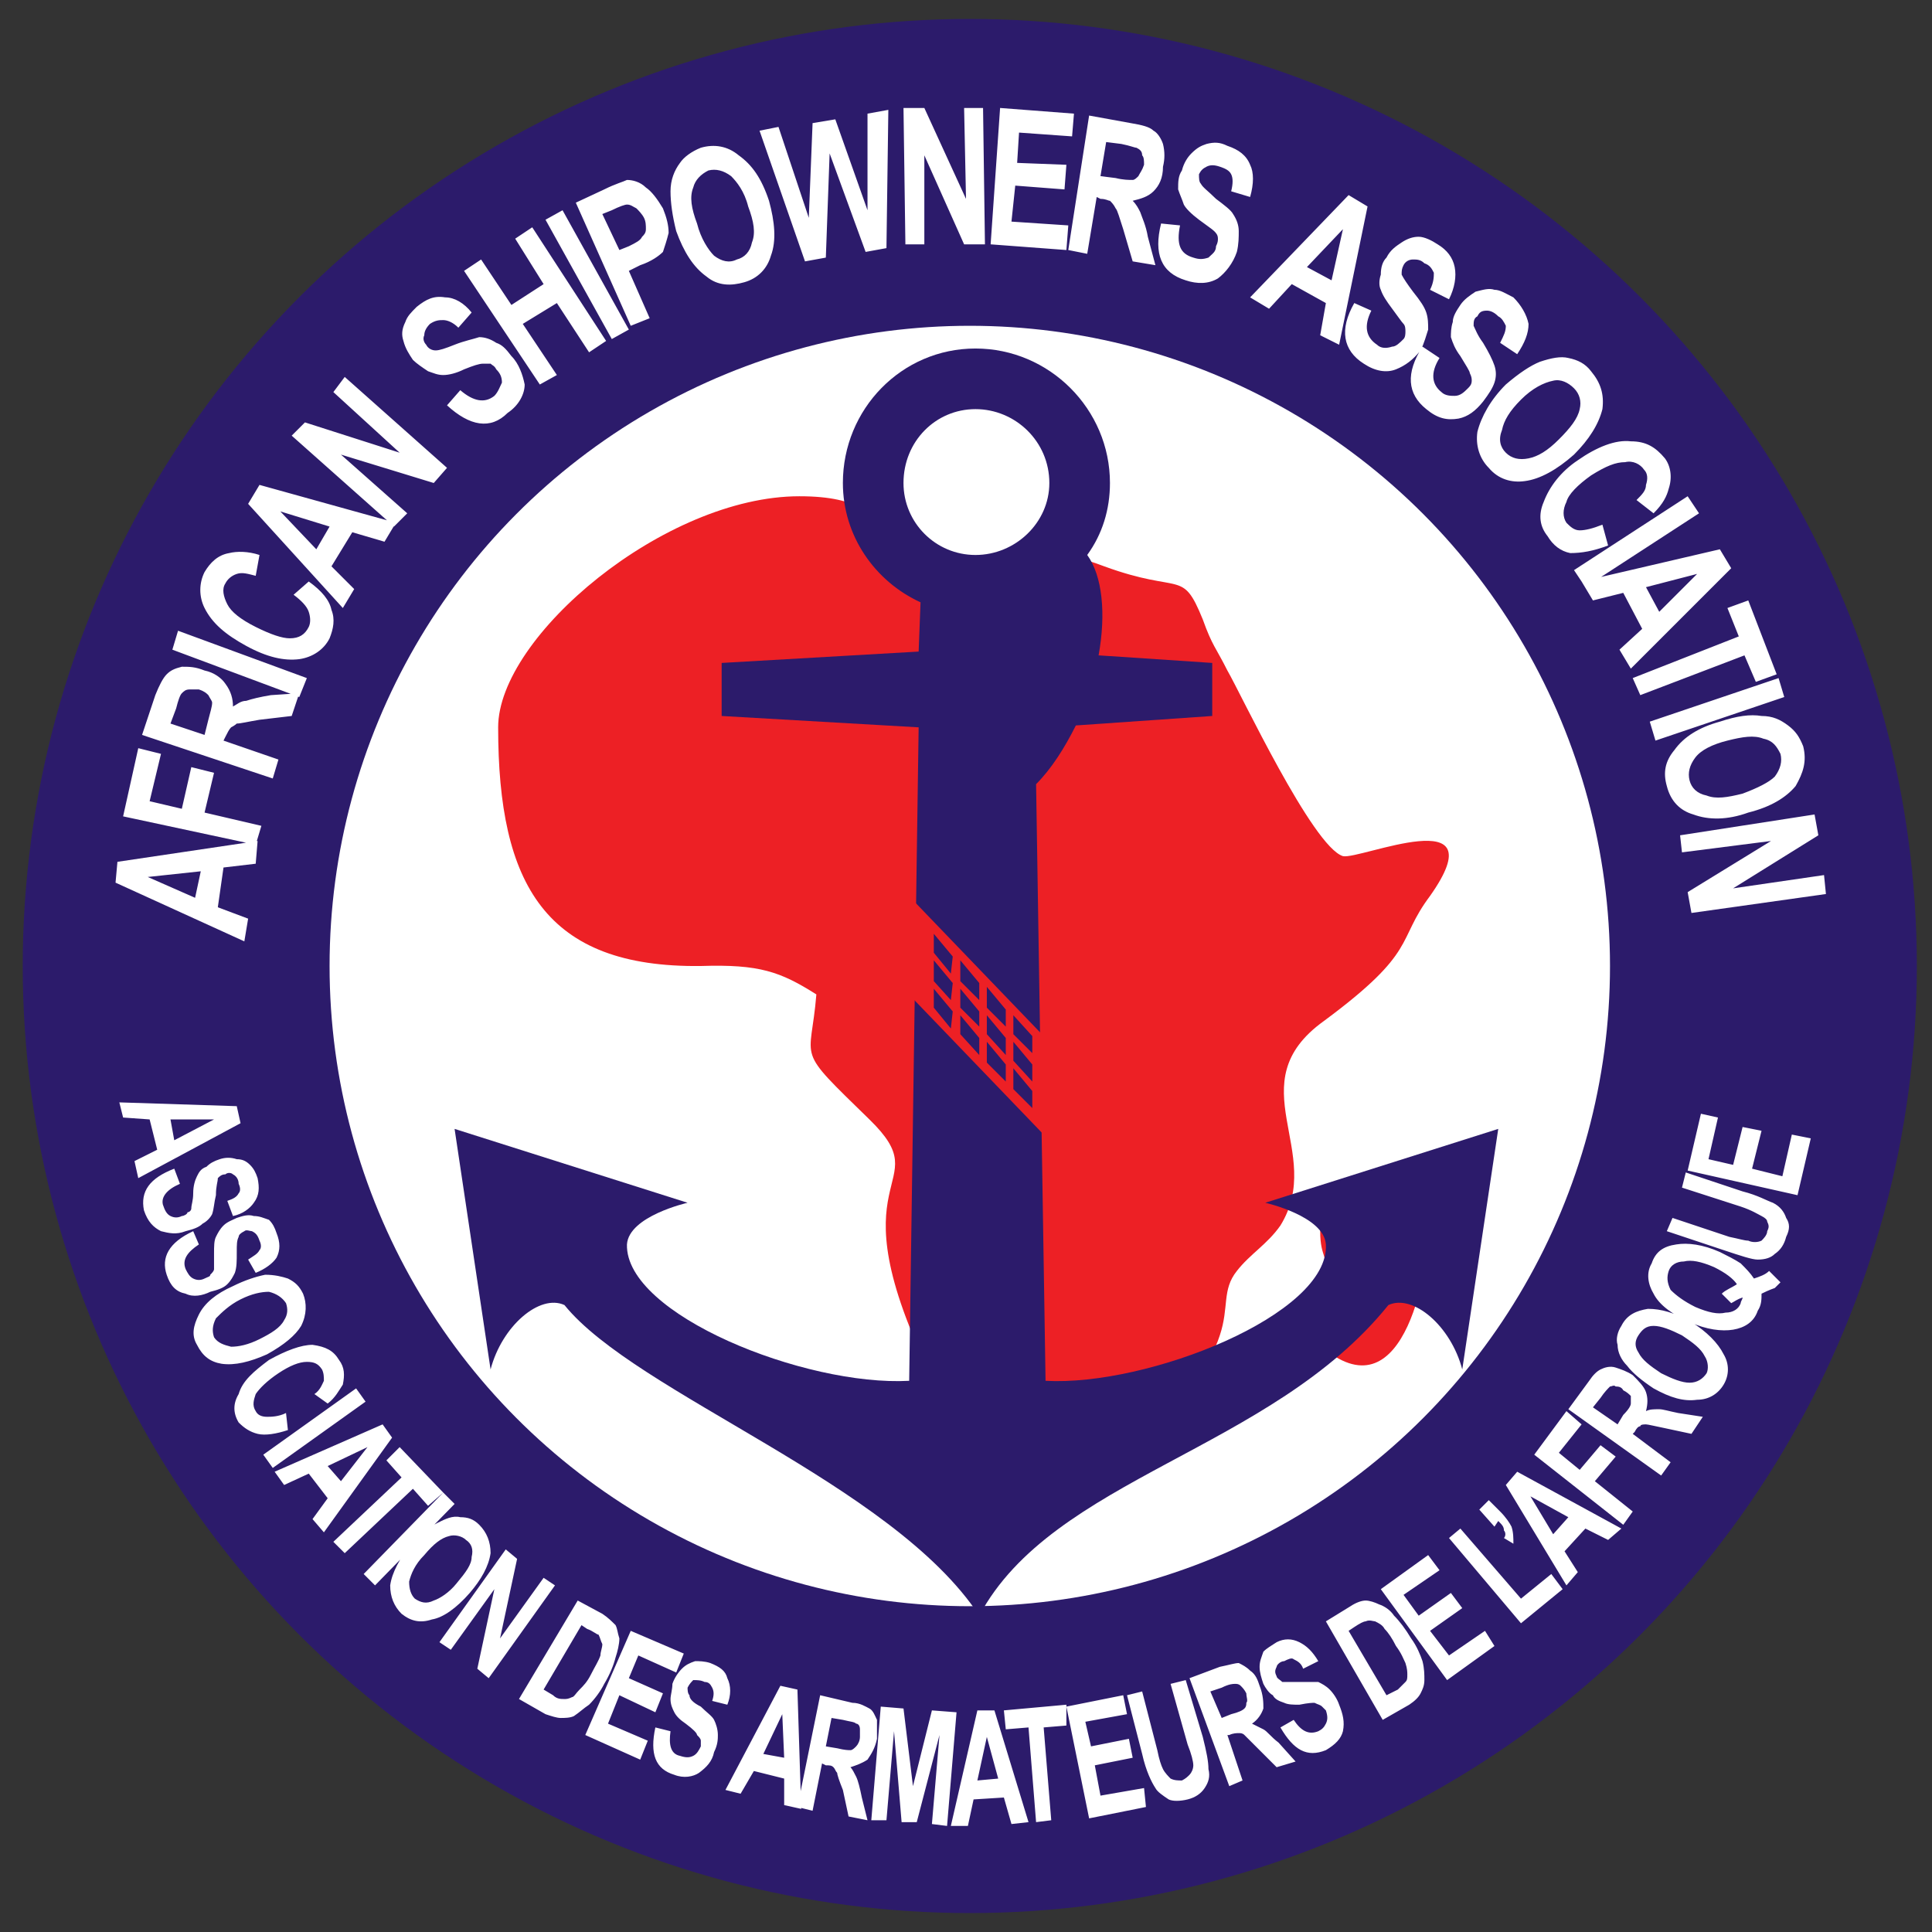
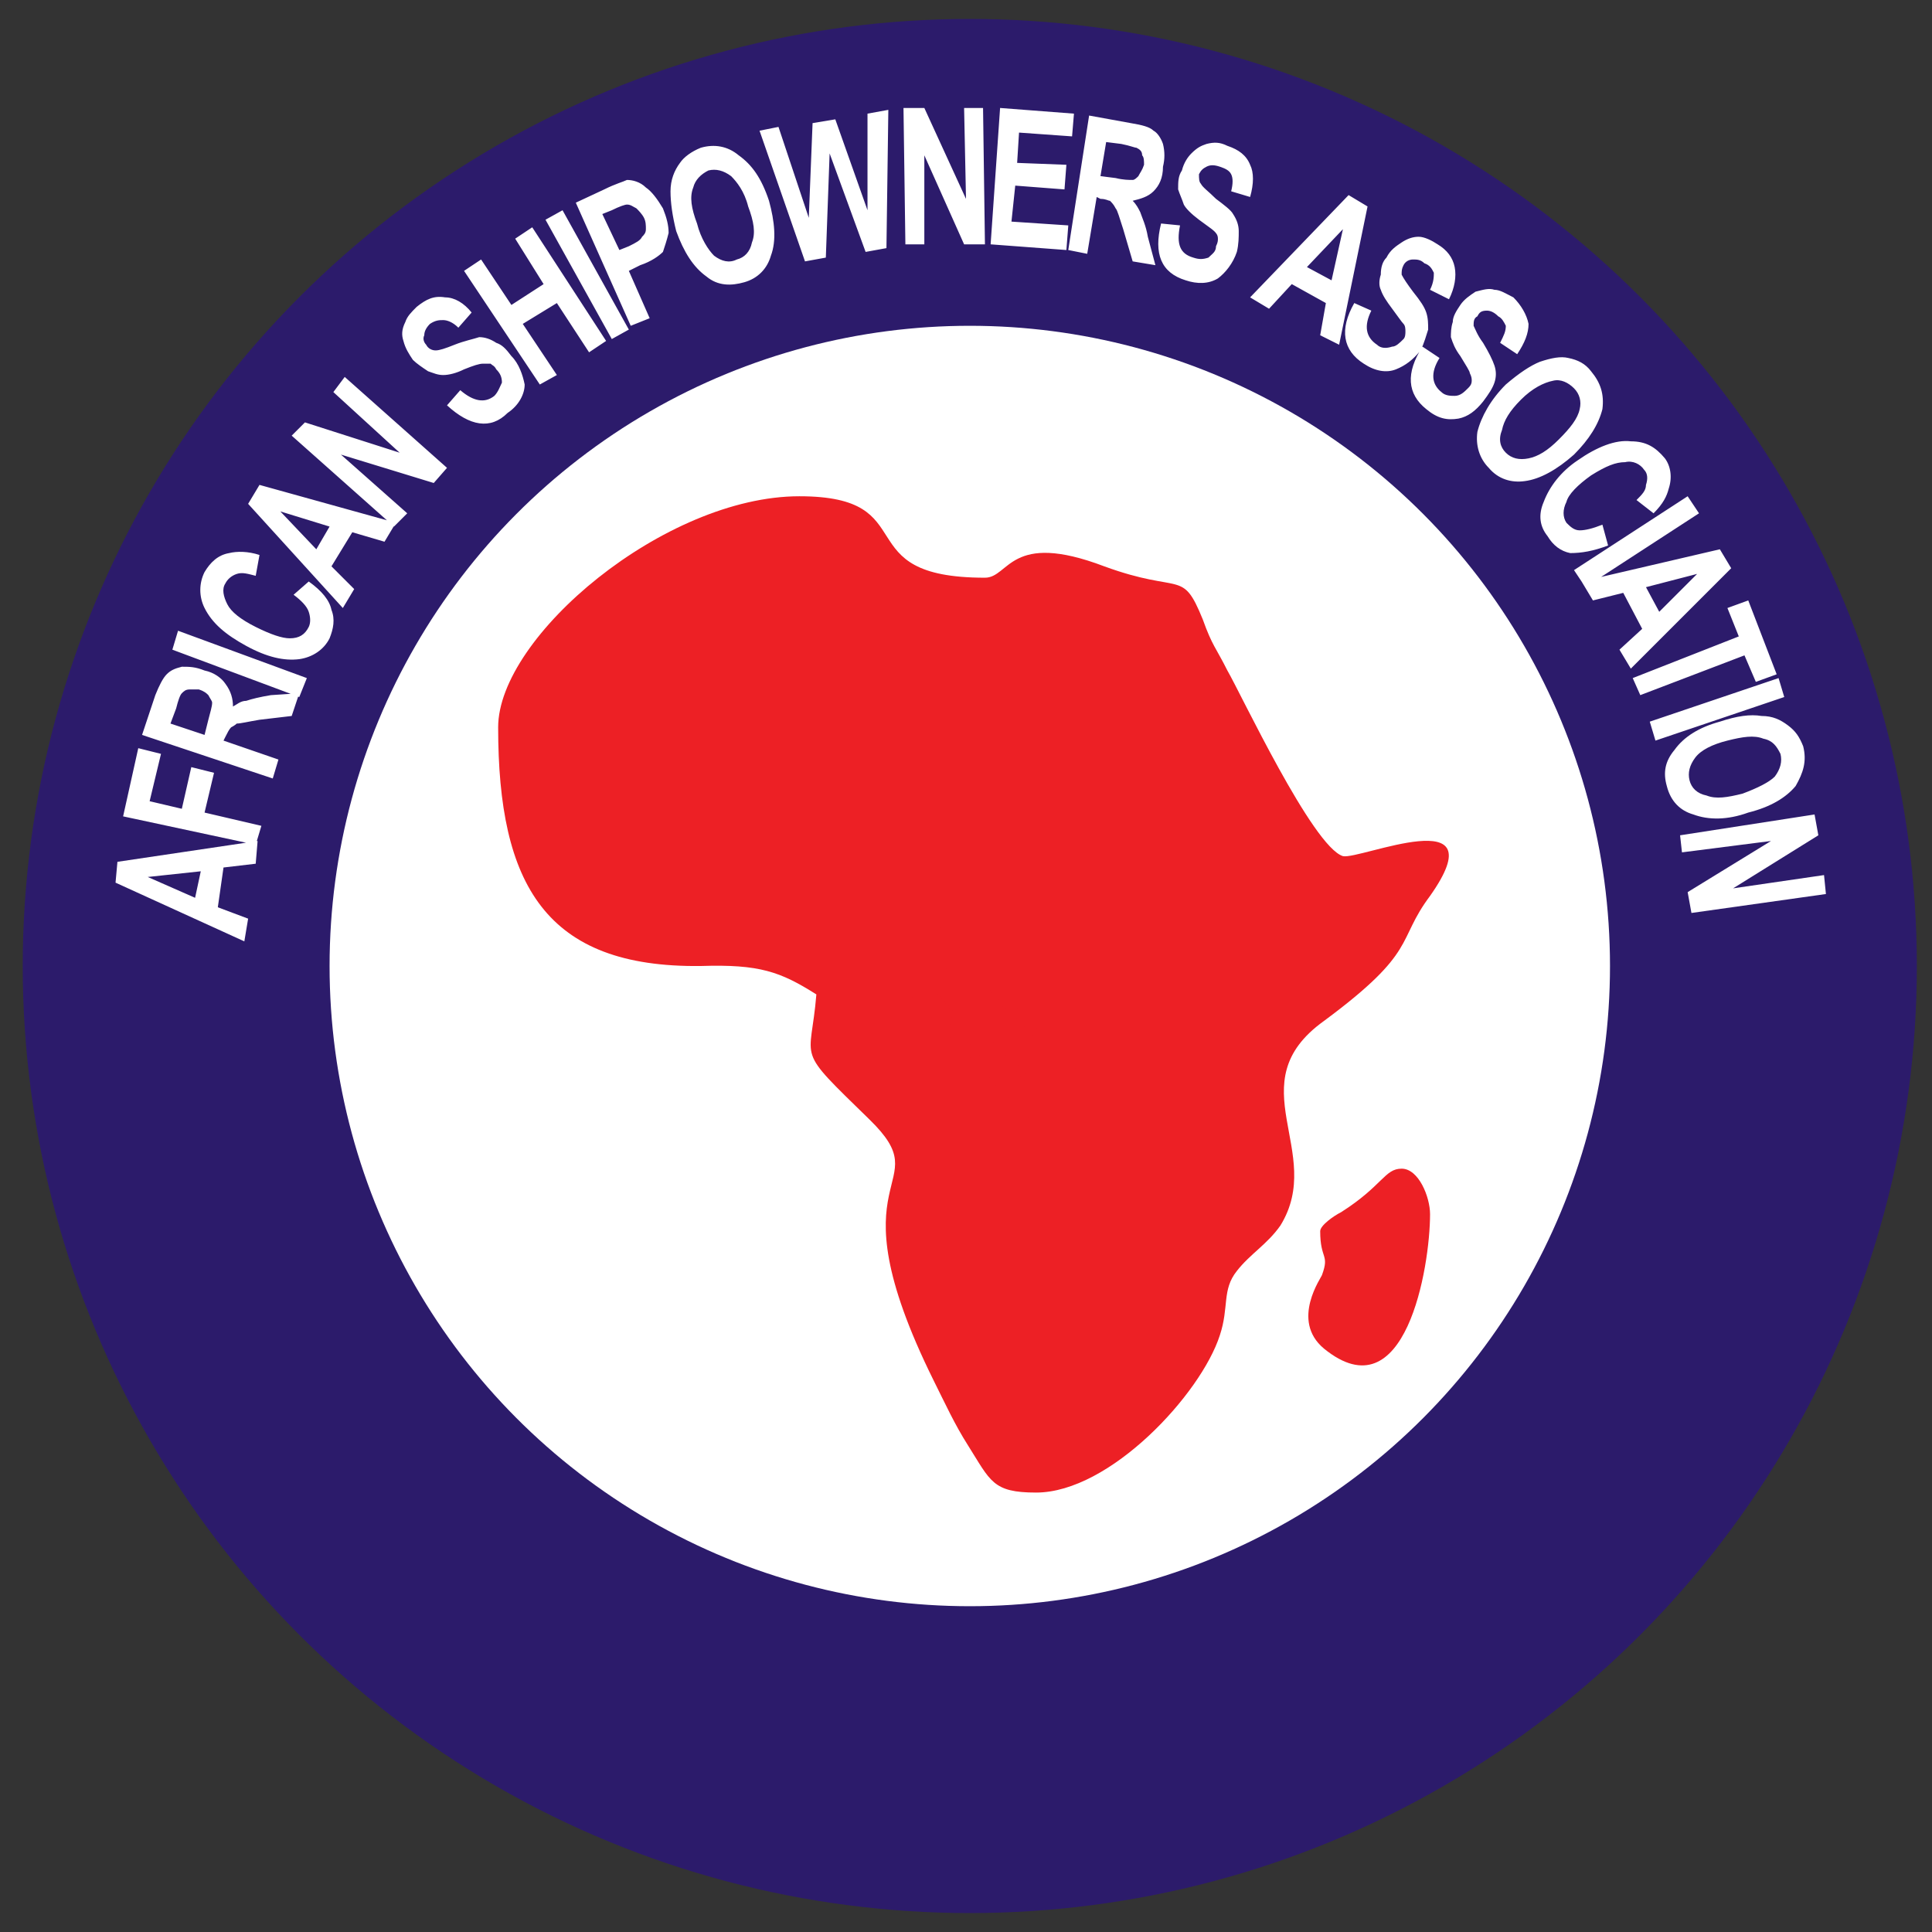
<svg xmlns="http://www.w3.org/2000/svg" xml:space="preserve" width="1020px" height="1020px" version="1.1" style="shape-rendering:geometricPrecision; text-rendering:geometricPrecision; image-rendering:optimizeQuality; fill-rule:evenodd; clip-rule:evenodd" viewBox="0 0 1020 1020">
  <rect x="0" y="0" width="1020" height="1020" fill="#333333" stroke="none" />
  <defs>
    <style type="text/css">
   
    .fil0 {fill:#2C1B6B}
    .fil4 {fill:#ED2025}
    .fil1 {fill:white}
    .fil2 {fill:white;fill-rule:nonzero}
    .fil3 {fill:white;fill-rule:nonzero}
   
  </style>
  </defs>
  <g id="Layer_x0020_1">
    <g id="_504891488">
      <circle class="fil0" cx="512" cy="510" r="500" />
      <circle class="fil1" cx="512" cy="510" r="338" />
-       <path class="fil2" d="M136 444l-1 12 -17 2 -3 21 16 6 -2 12 -68 -31 1 -11 74 -11zm-30 16l-28 3 25 11 3 -14zm29 -14l-70 -15 8 -36 12 3 -6 25 17 4 5 -22 12 3 -5 21 30 7 -3 10zm9 -35l-69 -23 7 -21c2,-5 4,-9 6,-11 2,-2 4,-3 8,-4 4,0 7,0 12,2 5,1 9,4 11,7 3,4 4,8 4,12 2,-1 4,-3 7,-3 3,-1 7,-2 13,-3l15 -1 -4 12 -17 2c-6,1 -10,2 -12,2 -1,1 -3,2 -3,2 -1,1 -2,3 -3,5l-1 2 29 10 -3 10zm-36 -23l2 -8c1,-4 2,-7 2,-9 0,-1 -1,-2 -2,-4 -1,-1 -2,-2 -5,-3 -2,0 -4,0 -5,0 -2,0 -3,1 -4,2 -1,1 -2,4 -3,8l-3 8 18 6zm50 -20l-67 -25 3 -10 68 25 -4 10zm-3 -54l8 -7c7,5 11,10 12,15 2,5 1,10 -1,15 -3,6 -9,10 -16,11 -8,1 -17,-1 -28,-7 -11,-6 -18,-12 -22,-20 -3,-6 -3,-13 0,-19 3,-5 7,-9 13,-10 4,-1 10,-1 16,1l-2 11c-4,-1 -7,-2 -10,-1 -3,1 -5,3 -6,5 -2,3 -1,7 1,11 2,4 7,8 15,12 8,4 14,6 18,6 5,0 8,-2 10,-6 1,-2 1,-5 0,-8 -1,-3 -4,-6 -8,-9zm54 -38l-6 10 -17 -5 -11 18 12 12 -6 10 -50 -55 6 -10 72 20zm-35 2l-26 -8 19 20 7 -12zm34 0l-54 -48 7 -7 50 16 -35 -32 6 -8 54 48 -7 8 -49 -15 35 31 -7 7zm28 -64l7 -8c7,6 13,7 18,3 2,-2 3,-5 4,-7 0,-3 -1,-5 -3,-7 -1,-2 -2,-2 -3,-3 -2,0 -3,0 -4,0 -2,0 -5,1 -10,3 -4,2 -8,3 -11,3 -3,0 -5,-1 -8,-2 -3,-2 -6,-4 -8,-6 -2,-3 -4,-6 -5,-10 -1,-3 -1,-6 1,-10 1,-3 3,-5 6,-8 5,-4 9,-6 15,-5 5,0 10,3 14,8l-7 8c-3,-3 -6,-4 -8,-4 -2,0 -4,0 -7,2 -2,2 -3,4 -3,6 -1,2 0,4 1,5 1,2 3,3 5,3 2,0 5,-1 10,-3 5,-2 10,-3 13,-4 3,0 6,1 9,3 3,1 5,3 8,7 4,4 6,10 7,15 0,5 -3,11 -9,15 -9,9 -20,7 -32,-4zm49 -11l-40 -60 9 -6 16 24 17 -11 -15 -24 9 -6 39 60 -9 6 -17 -26 -18 11 18 27 -9 5zm38 -24l-35 -63 9 -5 35 63 -9 5zm10 -7l-29 -65 15 -7c6,-3 10,-4 12,-5 3,0 7,1 10,4 3,2 6,6 9,11 2,5 3,9 3,13 -1,4 -2,7 -3,10 -2,2 -6,5 -12,7l-6 3 11 25 -10 4zm-15 -59l9 19 5 -2c4,-2 6,-3 7,-5 1,-1 2,-2 2,-4 0,-2 0,-4 -1,-6 -1,-2 -3,-4 -4,-5 -2,-1 -3,-2 -5,-2 -1,0 -4,1 -8,3l-5 2zm39 9c-2,-8 -3,-15 -3,-21 0,-6 2,-11 5,-15 2,-3 6,-6 11,-8 7,-2 14,-1 20,4 7,5 12,12 16,24 3,11 4,21 1,29 -2,7 -7,12 -14,14 -7,2 -14,2 -20,-3 -7,-5 -12,-13 -16,-24zm11 -4c2,8 6,14 9,17 4,3 8,4 12,2 4,-1 7,-4 8,-9 2,-5 1,-11 -2,-19 -2,-8 -6,-13 -9,-16 -4,-3 -8,-4 -12,-3 -4,2 -7,5 -8,9 -2,5 -1,11 2,19zm57 20l-24 -69 10 -2 16 48 2 -50 12 -2 17 48 0 -51 11 -2 -1 73 -11 2 -19 -52 -2 55 -11 2zm53 -9l-1 -72 11 0 22 48 -1 -48 10 0 1 72 -11 0 -21 -47 0 47 -10 0zm45 0l5 -72 39 3 -1 12 -28 -2 -1 16 26 1 -1 13 -26 -2 -2 19 30 2 -1 13 -40 -3zm41 3l11 -71 22 4c6,1 10,2 12,4 2,1 4,4 5,7 1,4 1,8 0,12 0,6 -2,10 -5,13 -3,3 -7,4 -11,5 2,2 3,4 4,6 1,3 3,7 4,13l4 15 -12 -2 -5 -17c-2,-6 -3,-10 -4,-11 -1,-2 -2,-3 -3,-4 -1,0 -2,-1 -5,-1l-2 -1 -5 30 -10 -2zm17 -39l8 1c4,1 7,1 9,1 1,0 2,-1 3,-2 1,-2 2,-3 3,-6 0,-2 0,-4 -1,-5 0,-2 -1,-3 -3,-4 -1,0 -3,-1 -8,-2l-8 -1 -3 18zm32 25l10 1c-2,10 0,15 7,17 3,1 5,1 8,0 2,-2 4,-3 4,-6 1,-2 1,-3 1,-4 0,-2 -1,-3 -2,-4 -1,-1 -4,-3 -8,-6 -4,-3 -7,-6 -8,-8 -1,-3 -2,-5 -3,-8 0,-4 0,-7 2,-10 1,-4 3,-7 5,-9 3,-3 5,-4 8,-5 4,-1 7,-1 11,1 6,2 10,5 12,10 2,4 2,10 0,17l-10 -3c1,-4 1,-7 0,-9 -1,-2 -3,-3 -6,-4 -3,-1 -5,-1 -7,0 -2,1 -3,2 -4,4 0,2 0,4 1,5 1,2 4,4 8,8 4,3 8,6 9,8 2,3 3,6 3,9 0,3 0,7 -1,11 -2,6 -6,11 -10,14 -5,3 -11,3 -17,1 -13,-4 -17,-14 -13,-30zm94 64l-10 -5 3 -17 -18 -10 -12 13 -10 -6 52 -54 10 6 -15 73zm-4 -34l6 -27 -19 20 13 7zm12 12l9 4c-4,8 -3,14 3,18 2,2 5,2 8,1 2,0 4,-2 6,-4 1,-1 1,-3 1,-4 0,-1 0,-3 -1,-4 -1,-1 -3,-4 -6,-8 -3,-4 -5,-7 -6,-10 -1,-2 -1,-5 0,-8 0,-4 1,-7 3,-9 2,-4 5,-6 8,-8 3,-2 6,-3 9,-3 3,0 7,2 10,4 5,3 8,7 9,12 1,5 0,11 -3,17l-10 -5c2,-4 2,-7 2,-9 -1,-2 -2,-4 -5,-5 -2,-2 -4,-2 -6,-2 -2,0 -4,1 -5,3 -1,2 -1,3 -1,5 1,2 3,5 6,9 4,5 6,8 7,11 1,3 1,6 1,9 -1,3 -2,7 -4,11 -4,5 -8,8 -13,10 -5,2 -11,1 -17,-3 -11,-7 -13,-18 -5,-32zm36 23l9 6c-5,8 -4,14 1,18 2,2 5,2 7,2 3,0 5,-2 7,-4 1,-1 2,-2 2,-4 0,-1 0,-2 -1,-4 0,-1 -2,-4 -5,-9 -3,-4 -4,-7 -5,-10 0,-2 0,-5 1,-8 0,-3 2,-6 4,-9 2,-3 5,-5 8,-7 4,-1 7,-2 10,-1 3,0 6,2 10,4 4,4 7,9 8,14 0,5 -2,10 -6,16l-9 -6c2,-4 3,-6 3,-9 -1,-2 -2,-4 -4,-5 -2,-2 -4,-3 -6,-3 -3,0 -4,1 -5,3 -2,1 -2,3 -2,5 1,2 2,5 5,9 3,5 5,9 6,12 1,3 1,6 0,9 -1,3 -3,6 -6,10 -4,5 -8,8 -13,9 -6,1 -11,0 -17,-5 -10,-8 -11,-19 -2,-33zm44 20c7,-6 13,-10 18,-12 6,-2 11,-3 15,-2 5,1 9,3 12,7 5,6 7,12 6,20 -2,8 -7,16 -15,24 -9,8 -18,13 -26,14 -7,1 -14,-1 -19,-7 -5,-5 -7,-12 -6,-19 2,-8 7,-17 15,-25zm8 8c-6,6 -9,11 -10,16 -2,5 -1,9 2,12 3,3 7,4 12,3 5,-1 10,-4 16,-10 6,-6 10,-11 11,-16 1,-4 0,-8 -3,-11 -3,-3 -7,-5 -11,-4 -5,1 -11,4 -17,10zm43 66l3 11c-8,3 -14,4 -20,4 -5,-1 -9,-4 -12,-9 -4,-5 -5,-11 -2,-18 3,-8 9,-16 18,-22 10,-7 20,-11 28,-10 8,0 13,3 18,9 3,4 4,10 2,16 -1,4 -3,8 -8,13l-9 -7c3,-3 5,-5 5,-8 1,-3 1,-6 -1,-8 -2,-3 -6,-5 -10,-4 -5,0 -10,2 -18,7 -7,5 -12,10 -13,14 -2,4 -2,8 0,11 2,2 4,4 7,4 3,0 7,-1 12,-3zm-15 24l60 -39 6 9 -60 39 -6 -9zm30 52l-6 -10 12 -11 -10 -19 -16 4 -6 -10 73 -17 6 10 -53 53zm15 -30l20 -20 -27 7 7 13zm-14 35l56 -22 -6 -15 11 -4 15 39 -11 4 -6 -14 -55 21 -4 -9zm9 23l68 -23 3 10 -68 23 -3 -10zm37 0c9,-3 16,-4 22,-3 6,0 10,2 14,5 4,3 6,6 8,11 2,8 0,14 -4,21 -5,6 -13,11 -25,14 -11,4 -21,4 -29,1 -7,-2 -12,-7 -14,-15 -2,-7 -1,-13 4,-19 5,-7 13,-12 24,-15zm4 10c-8,2 -14,5 -17,9 -3,4 -4,8 -3,12 1,4 4,7 9,8 5,2 11,1 19,-1 8,-3 14,-6 17,-9 3,-4 4,-8 3,-12 -2,-4 -4,-7 -9,-8 -5,-2 -11,-1 -19,1zm-25 50l71 -11 2 11 -45 28 48 -7 1 10 -71 10 -2 -11 44 -27 -47 6 -1 -9z" />
-       <path class="fil3" d="M73 622l-2 -9 12 -6 -4 -16 -14 -1 -2 -8 62 2 2 9 -54 29zm19 -20l21 -11 -23 0 2 11zm0 15l3 8c-7,3 -10,7 -9,11 1,3 2,5 4,6 2,1 4,1 6,0 1,0 3,-1 3,-2 1,0 2,-1 2,-2 0,-2 1,-4 1,-8 0,-4 1,-7 2,-9 1,-2 2,-4 5,-5 2,-2 4,-3 7,-4 3,-1 6,-1 9,0 3,0 5,1 7,3 2,2 3,4 4,7 1,5 1,9 -2,13 -2,3 -6,6 -11,7l-3 -8c3,-1 5,-2 6,-4 1,-1 1,-3 0,-5 0,-2 -1,-4 -3,-5 -1,-1 -3,-1 -4,0 -2,0 -3,1 -4,2 0,2 -1,4 -1,9 -1,4 -1,7 -2,10 -1,2 -3,4 -5,5 -2,2 -5,3 -9,4 -5,2 -9,1 -13,0 -4,-2 -7,-5 -9,-11 -2,-10 3,-17 16,-22zm10 33l3 7c-6,4 -9,8 -7,13 1,2 2,4 4,5 2,1 4,1 6,0 2,-1 3,-1 3,-2 1,-1 2,-2 2,-3 0,-1 0,-4 0,-8 0,-4 0,-7 1,-9 1,-2 2,-4 4,-6 2,-2 5,-3 7,-4 3,-1 6,-2 9,-1 3,0 5,1 8,2 2,2 3,4 4,7 2,5 2,9 0,13 -2,3 -6,6 -11,8l-4 -7c3,-2 5,-3 6,-5 1,-1 1,-3 0,-5 -1,-3 -2,-4 -4,-5 -1,0 -3,-1 -4,0 -2,1 -3,2 -3,3 -1,2 -1,4 -1,8 0,5 0,8 -1,11 -1,2 -2,4 -4,6 -2,2 -5,3 -9,4 -4,2 -9,3 -13,1 -5,-1 -8,-4 -10,-10 -3,-9 1,-17 14,-23zm21 29c6,-3 12,-5 17,-6 5,0 9,1 12,2 4,2 6,4 8,8 2,5 2,11 -1,17 -3,5 -9,10 -18,15 -9,4 -17,6 -24,5 -6,-1 -10,-4 -13,-10 -3,-5 -2,-10 1,-16 3,-6 9,-11 18,-15zm4 7c-6,3 -10,7 -13,10 -2,4 -2,7 -1,10 2,3 5,4 9,5 4,0 9,-1 15,-4 6,-3 11,-6 13,-10 2,-3 2,-6 1,-9 -2,-3 -5,-5 -9,-6 -4,0 -9,1 -15,4zm24 60l1 9c-6,2 -12,3 -16,2 -4,-1 -7,-3 -10,-6 -3,-5 -3,-10 0,-15 2,-7 8,-12 16,-18 9,-5 17,-8 23,-8 7,1 11,3 14,8 3,4 3,8 2,13 -2,3 -4,7 -8,10l-7 -5c3,-2 4,-5 5,-7 0,-2 0,-4 -1,-6 -2,-3 -4,-4 -8,-4 -4,0 -9,2 -15,6 -6,4 -10,8 -12,11 -1,3 -2,6 0,9 1,2 3,3 6,3 2,0 6,0 10,-2zm-12 22l49 -35 5 7 -49 35 -5 -7zm32 41l-6 -7 8 -11 -10 -13 -13 6 -5 -7 57 -25 5 7 -36 50zm9 -27l14 -18 -21 10 7 8zm-4 32l36 -34 -8 -9 7 -7 23 24 -8 7 -8 -9 -36 34 -6 -6zm16 17l42 -43 6 6 -42 43 -6 -6zm25 -16c5,-5 10,-9 14,-11 4,-2 8,-4 12,-3 4,0 7,1 10,4 4,4 6,9 6,15 -1,7 -5,14 -11,21 -7,8 -14,13 -20,14 -6,2 -11,1 -16,-3 -4,-4 -6,-9 -6,-15 1,-7 5,-14 11,-22zm7 6c-5,5 -7,10 -8,14 0,4 1,7 3,9 3,2 6,3 10,1 3,-1 8,-4 12,-9 5,-6 8,-10 8,-14 1,-4 0,-7 -3,-9 -2,-2 -6,-3 -9,-2 -4,1 -8,4 -13,10zm8 46l35 -49 6 5 -9 42 23 -32 6 4 -35 49 -6 -5 9 -42 -23 32 -6 -4zm73 -22l13 7c3,2 5,4 7,6 1,2 1,4 2,7 0,3 -1,7 -2,10 -1,4 -3,9 -6,14 -2,4 -5,8 -8,11 -3,2 -5,4 -8,6 -2,1 -5,1 -7,1 -2,0 -5,-1 -8,-2l-14 -8 31 -52zm2 13l-20 34 5 3c2,2 4,2 6,2 1,0 2,0 4,-1 1,0 2,-2 4,-4 2,-2 4,-4 6,-8 2,-4 4,-7 5,-10 0,-2 1,-4 1,-6 -1,-2 -1,-3 -2,-5 -1,0 -3,-2 -6,-3l-3 -2zm2 58l24 -55 28 12 -4 10 -20 -9 -5 12 18 8 -4 10 -19 -9 -6 15 21 9 -4 10 -29 -13zm37 -4l8 2c-1,7 0,12 5,13 3,1 5,1 7,0 2,-1 3,-3 4,-5 0,-1 0,-2 0,-3 0,-1 -1,-2 -2,-3 0,-1 -2,-3 -6,-6 -3,-2 -5,-4 -6,-6 -1,-2 -2,-4 -2,-7 0,-2 1,-5 1,-8 1,-3 3,-6 5,-8 2,-2 4,-3 7,-4 2,0 5,0 8,1 5,2 8,4 9,8 2,4 2,9 0,14l-8 -2c1,-3 1,-5 0,-7 -1,-2 -2,-3 -4,-3 -2,-1 -4,-1 -6,-1 -1,1 -2,2 -3,4 0,1 0,3 1,4 0,2 2,4 6,6 3,3 6,5 7,7 1,2 2,5 2,8 0,2 0,5 -2,9 -1,5 -4,8 -8,11 -3,2 -8,3 -13,1 -10,-3 -13,-11 -10,-25zm77 43l-9 -2 0 -14 -16 -4 -7 12 -8 -2 29 -55 9 2 2 63zm-9 -27l-1 -23 -10 21 11 2zm7 26l12 -59 17 4c4,0 7,2 9,3 2,1 3,4 4,6 0,3 0,7 0,10 -1,5 -3,8 -5,11 -3,2 -6,3 -9,4 1,1 2,3 3,5 1,2 2,6 3,11l3 12 -10 -2 -3 -14c-2,-5 -3,-8 -3,-9 -1,-1 -1,-2 -2,-3 -1,-1 -2,-1 -4,-1l-2 -1 -5 25 -8 -2zm15 -32l6 1c4,1 6,1 7,1 1,0 2,-1 3,-2 1,-1 2,-3 2,-5 0,-2 0,-3 0,-4 0,-2 -1,-3 -2,-3 -1,-1 -3,-1 -7,-2l-6 -1 -3 15zm24 39l5 -60 12 1 5 41 10 -40 13 1 -5 60 -8 -1 4 -47 -12 46 -8 0 -4 -48 -4 47 -8 0zm83 1l-9 1 -4 -14 -16 1 -3 14 -9 0 14 -61 9 0 18 59zm-16 -23l-6 -22 -5 23 11 -1zm20 23l-4 -50 -12 1 -1 -10 33 -3 0 11 -12 1 4 49 -8 1zm28 -2l-12 -59 30 -6 2 10 -22 4 3 13 20 -4 2 10 -20 4 3 16 23 -4 1 10 -30 6zm20 -65l8 -2 8 31c1,5 2,8 3,10 1,2 3,4 4,5 2,1 4,1 6,1 2,-1 3,-2 4,-3 1,-1 2,-3 2,-5 0,-2 -1,-6 -3,-11l-9 -32 8 -2 9 30c2,8 3,13 3,17 1,4 0,7 -2,10 -2,3 -5,5 -9,6 -4,1 -8,1 -10,0 -3,-2 -6,-4 -7,-6 -2,-3 -5,-9 -7,-18l-8 -31zm54 48l-21 -57 16 -6c5,-1 8,-2 10,-2 2,1 4,2 6,4 3,2 4,5 5,8 2,5 2,9 2,12 -1,3 -3,6 -6,8 2,1 4,2 6,3 2,1 4,4 8,7l9 10 -10 3 -10 -10c-4,-4 -6,-6 -7,-7 -1,-1 -2,-1 -3,-1 -1,0 -3,0 -5,1l-1 0 8 24 -7 3zm-4 -36l5 -2c4,-1 6,-2 7,-3 1,-1 1,-2 1,-3 1,-1 0,-3 0,-5 -1,-2 -2,-3 -3,-4 -1,-1 -2,-1 -3,-1 -1,0 -3,0 -7,2l-6 2 6 14zm31 5l7 -4c4,6 8,8 13,6 2,-1 3,-2 4,-4 1,-2 1,-4 0,-7 -1,-1 -2,-2 -2,-2 -1,-1 -2,-1 -4,-2 -1,0 -3,0 -8,1 -3,0 -6,0 -8,-1 -3,-1 -5,-2 -6,-4 -2,-1 -4,-4 -5,-6 -1,-3 -2,-6 -2,-9 0,-3 1,-5 2,-8 2,-2 4,-3 7,-5 4,-2 8,-2 12,0 4,2 7,5 10,10l-8 4c-1,-3 -3,-4 -5,-5 -1,-1 -3,0 -5,1 -2,0 -4,2 -4,3 -1,2 -1,3 0,5 0,1 2,2 3,3 1,0 4,0 8,0 5,0 8,0 11,0 2,1 4,2 6,4 2,2 4,5 5,8 2,5 3,9 2,14 -1,4 -4,7 -9,10 -10,4 -17,0 -24,-12zm24 -56l13 -8c3,-2 6,-3 8,-3 2,0 5,1 7,2 3,1 6,3 8,6 3,3 6,7 9,12 3,4 5,9 6,12 1,4 1,7 1,10 0,3 -1,5 -2,7 -1,2 -3,4 -6,6l-14 8 -30 -52zm12 5l20 34 6 -3c2,-2 3,-3 4,-4 1,-1 1,-2 1,-4 0,-1 0,-3 -1,-6 -1,-2 -2,-5 -5,-9 -2,-4 -4,-7 -6,-9 -1,-2 -3,-3 -5,-4 -1,0 -3,-1 -5,0 -1,0 -3,1 -6,3l-3 2zm52 26l-35 -48 25 -18 6 8 -19 13 8 11 17 -12 6 8 -17 12 10 13 19 -13 5 8 -25 18zm39 -30l-38 -45 6 -5 32 37 16 -13 6 8 -22 18zm-22 -60l5 -5 6 6c3,3 5,6 6,8 1,3 1,6 1,9l-5 -3c1,-1 1,-3 0,-4 0,-2 -1,-3 -3,-5l-2 3 -8 -9zm75 10l-7 6 -12 -6 -11 12 7 11 -6 7 -32 -53 6 -7 55 30zm-28 -6l-20 -11 12 20 8 -9zm29 4l-47 -37 17 -23 8 7 -12 15 11 9 11 -13 8 6 -11 13 20 16 -5 7zm20 -26l-49 -35 11 -15c2,-3 4,-5 6,-6 2,-1 5,-2 8,-1 3,1 6,2 9,4 3,3 6,6 7,9 1,3 1,6 0,10 2,-1 4,-1 7,-1 2,0 5,1 10,2l13 2 -6 9 -14 -3c-5,-1 -9,-2 -10,-2 -1,0 -3,0 -3,1 -1,0 -2,1 -3,3l-1 1 20 15 -5 7zm-23 -27l3 -5c3,-3 4,-5 4,-6 0,-2 0,-3 0,-4 -1,-1 -2,-2 -4,-3 -1,-2 -3,-2 -4,-2 -1,-1 -2,0 -3,0 -1,1 -3,3 -5,6l-4 5 13 9zm19 -19c-6,-4 -11,-8 -14,-12 -3,-3 -5,-7 -5,-11 -1,-3 0,-7 2,-10 3,-6 8,-8 14,-9 7,0 14,2 23,7 8,5 14,11 17,17 3,5 3,11 0,16 -3,5 -8,8 -14,8 -7,1 -14,-1 -23,-6zm4 -8c6,3 11,5 15,5 4,0 7,-2 9,-5 1,-2 1,-6 -1,-9 -2,-4 -6,-7 -12,-11 -6,-3 -11,-5 -15,-5 -4,0 -6,2 -8,5 -2,3 -2,6 0,9 2,4 6,7 12,11zm49 -50c3,-1 6,-2 8,-4l6 6c-1,1 -2,2 -3,3 0,0 -3,1 -7,3 0,3 0,6 -2,9 -2,6 -7,9 -13,10 -6,1 -14,0 -23,-4 -9,-4 -16,-9 -19,-15 -3,-5 -4,-11 -1,-16 2,-6 6,-9 13,-10 6,-1 14,0 23,4 4,2 8,4 11,6 3,3 5,5 7,8zm-9 3c-2,-3 -6,-6 -12,-9 -7,-3 -12,-4 -16,-3 -4,0 -7,2 -8,5 -1,3 -1,6 1,10 3,3 7,6 13,9 7,3 12,4 16,3 4,0 7,-2 8,-5 0,-1 1,-2 1,-3 -3,1 -4,2 -6,3l-5 -5c2,-2 5,-3 8,-5zm-37 -28l3 -7 30 10c5,1 8,2 10,2 2,1 5,1 7,0 1,-1 3,-3 3,-5 1,-2 1,-3 0,-5 0,-1 -1,-2 -3,-3 -2,-1 -5,-3 -11,-5l-31 -10 2 -8 30 10c8,2 13,5 16,6 4,2 6,5 7,8 2,3 2,6 0,10 -1,4 -3,7 -6,9 -2,2 -5,3 -9,3 -3,0 -9,-2 -18,-5l-30 -10zm69 -19l-58 -13 7 -30 9 2 -5 22 13 3 5 -20 10 2 -5 20 16 4 5 -22 10 2 -7 30z" />
+       <path class="fil2" d="M136 444l-1 12 -17 2 -3 21 16 6 -2 12 -68 -31 1 -11 74 -11zm-30 16l-28 3 25 11 3 -14zm29 -14l-70 -15 8 -36 12 3 -6 25 17 4 5 -22 12 3 -5 21 30 7 -3 10zm9 -35l-69 -23 7 -21c2,-5 4,-9 6,-11 2,-2 4,-3 8,-4 4,0 7,0 12,2 5,1 9,4 11,7 3,4 4,8 4,12 2,-1 4,-3 7,-3 3,-1 7,-2 13,-3l15 -1 -4 12 -17 2c-6,1 -10,2 -12,2 -1,1 -3,2 -3,2 -1,1 -2,3 -3,5l-1 2 29 10 -3 10zm-36 -23l2 -8c1,-4 2,-7 2,-9 0,-1 -1,-2 -2,-4 -1,-1 -2,-2 -5,-3 -2,0 -4,0 -5,0 -2,0 -3,1 -4,2 -1,1 -2,4 -3,8l-3 8 18 6zm50 -20l-67 -25 3 -10 68 25 -4 10zm-3 -54l8 -7c7,5 11,10 12,15 2,5 1,10 -1,15 -3,6 -9,10 -16,11 -8,1 -17,-1 -28,-7 -11,-6 -18,-12 -22,-20 -3,-6 -3,-13 0,-19 3,-5 7,-9 13,-10 4,-1 10,-1 16,1l-2 11c-4,-1 -7,-2 -10,-1 -3,1 -5,3 -6,5 -2,3 -1,7 1,11 2,4 7,8 15,12 8,4 14,6 18,6 5,0 8,-2 10,-6 1,-2 1,-5 0,-8 -1,-3 -4,-6 -8,-9zm54 -38l-6 10 -17 -5 -11 18 12 12 -6 10 -50 -55 6 -10 72 20m-35 2l-26 -8 19 20 7 -12zm34 0l-54 -48 7 -7 50 16 -35 -32 6 -8 54 48 -7 8 -49 -15 35 31 -7 7zm28 -64l7 -8c7,6 13,7 18,3 2,-2 3,-5 4,-7 0,-3 -1,-5 -3,-7 -1,-2 -2,-2 -3,-3 -2,0 -3,0 -4,0 -2,0 -5,1 -10,3 -4,2 -8,3 -11,3 -3,0 -5,-1 -8,-2 -3,-2 -6,-4 -8,-6 -2,-3 -4,-6 -5,-10 -1,-3 -1,-6 1,-10 1,-3 3,-5 6,-8 5,-4 9,-6 15,-5 5,0 10,3 14,8l-7 8c-3,-3 -6,-4 -8,-4 -2,0 -4,0 -7,2 -2,2 -3,4 -3,6 -1,2 0,4 1,5 1,2 3,3 5,3 2,0 5,-1 10,-3 5,-2 10,-3 13,-4 3,0 6,1 9,3 3,1 5,3 8,7 4,4 6,10 7,15 0,5 -3,11 -9,15 -9,9 -20,7 -32,-4zm49 -11l-40 -60 9 -6 16 24 17 -11 -15 -24 9 -6 39 60 -9 6 -17 -26 -18 11 18 27 -9 5zm38 -24l-35 -63 9 -5 35 63 -9 5zm10 -7l-29 -65 15 -7c6,-3 10,-4 12,-5 3,0 7,1 10,4 3,2 6,6 9,11 2,5 3,9 3,13 -1,4 -2,7 -3,10 -2,2 -6,5 -12,7l-6 3 11 25 -10 4zm-15 -59l9 19 5 -2c4,-2 6,-3 7,-5 1,-1 2,-2 2,-4 0,-2 0,-4 -1,-6 -1,-2 -3,-4 -4,-5 -2,-1 -3,-2 -5,-2 -1,0 -4,1 -8,3l-5 2zm39 9c-2,-8 -3,-15 -3,-21 0,-6 2,-11 5,-15 2,-3 6,-6 11,-8 7,-2 14,-1 20,4 7,5 12,12 16,24 3,11 4,21 1,29 -2,7 -7,12 -14,14 -7,2 -14,2 -20,-3 -7,-5 -12,-13 -16,-24zm11 -4c2,8 6,14 9,17 4,3 8,4 12,2 4,-1 7,-4 8,-9 2,-5 1,-11 -2,-19 -2,-8 -6,-13 -9,-16 -4,-3 -8,-4 -12,-3 -4,2 -7,5 -8,9 -2,5 -1,11 2,19zm57 20l-24 -69 10 -2 16 48 2 -50 12 -2 17 48 0 -51 11 -2 -1 73 -11 2 -19 -52 -2 55 -11 2zm53 -9l-1 -72 11 0 22 48 -1 -48 10 0 1 72 -11 0 -21 -47 0 47 -10 0zm45 0l5 -72 39 3 -1 12 -28 -2 -1 16 26 1 -1 13 -26 -2 -2 19 30 2 -1 13 -40 -3zm41 3l11 -71 22 4c6,1 10,2 12,4 2,1 4,4 5,7 1,4 1,8 0,12 0,6 -2,10 -5,13 -3,3 -7,4 -11,5 2,2 3,4 4,6 1,3 3,7 4,13l4 15 -12 -2 -5 -17c-2,-6 -3,-10 -4,-11 -1,-2 -2,-3 -3,-4 -1,0 -2,-1 -5,-1l-2 -1 -5 30 -10 -2zm17 -39l8 1c4,1 7,1 9,1 1,0 2,-1 3,-2 1,-2 2,-3 3,-6 0,-2 0,-4 -1,-5 0,-2 -1,-3 -3,-4 -1,0 -3,-1 -8,-2l-8 -1 -3 18zm32 25l10 1c-2,10 0,15 7,17 3,1 5,1 8,0 2,-2 4,-3 4,-6 1,-2 1,-3 1,-4 0,-2 -1,-3 -2,-4 -1,-1 -4,-3 -8,-6 -4,-3 -7,-6 -8,-8 -1,-3 -2,-5 -3,-8 0,-4 0,-7 2,-10 1,-4 3,-7 5,-9 3,-3 5,-4 8,-5 4,-1 7,-1 11,1 6,2 10,5 12,10 2,4 2,10 0,17l-10 -3c1,-4 1,-7 0,-9 -1,-2 -3,-3 -6,-4 -3,-1 -5,-1 -7,0 -2,1 -3,2 -4,4 0,2 0,4 1,5 1,2 4,4 8,8 4,3 8,6 9,8 2,3 3,6 3,9 0,3 0,7 -1,11 -2,6 -6,11 -10,14 -5,3 -11,3 -17,1 -13,-4 -17,-14 -13,-30zm94 64l-10 -5 3 -17 -18 -10 -12 13 -10 -6 52 -54 10 6 -15 73zm-4 -34l6 -27 -19 20 13 7zm12 12l9 4c-4,8 -3,14 3,18 2,2 5,2 8,1 2,0 4,-2 6,-4 1,-1 1,-3 1,-4 0,-1 0,-3 -1,-4 -1,-1 -3,-4 -6,-8 -3,-4 -5,-7 -6,-10 -1,-2 -1,-5 0,-8 0,-4 1,-7 3,-9 2,-4 5,-6 8,-8 3,-2 6,-3 9,-3 3,0 7,2 10,4 5,3 8,7 9,12 1,5 0,11 -3,17l-10 -5c2,-4 2,-7 2,-9 -1,-2 -2,-4 -5,-5 -2,-2 -4,-2 -6,-2 -2,0 -4,1 -5,3 -1,2 -1,3 -1,5 1,2 3,5 6,9 4,5 6,8 7,11 1,3 1,6 1,9 -1,3 -2,7 -4,11 -4,5 -8,8 -13,10 -5,2 -11,1 -17,-3 -11,-7 -13,-18 -5,-32zm36 23l9 6c-5,8 -4,14 1,18 2,2 5,2 7,2 3,0 5,-2 7,-4 1,-1 2,-2 2,-4 0,-1 0,-2 -1,-4 0,-1 -2,-4 -5,-9 -3,-4 -4,-7 -5,-10 0,-2 0,-5 1,-8 0,-3 2,-6 4,-9 2,-3 5,-5 8,-7 4,-1 7,-2 10,-1 3,0 6,2 10,4 4,4 7,9 8,14 0,5 -2,10 -6,16l-9 -6c2,-4 3,-6 3,-9 -1,-2 -2,-4 -4,-5 -2,-2 -4,-3 -6,-3 -3,0 -4,1 -5,3 -2,1 -2,3 -2,5 1,2 2,5 5,9 3,5 5,9 6,12 1,3 1,6 0,9 -1,3 -3,6 -6,10 -4,5 -8,8 -13,9 -6,1 -11,0 -17,-5 -10,-8 -11,-19 -2,-33zm44 20c7,-6 13,-10 18,-12 6,-2 11,-3 15,-2 5,1 9,3 12,7 5,6 7,12 6,20 -2,8 -7,16 -15,24 -9,8 -18,13 -26,14 -7,1 -14,-1 -19,-7 -5,-5 -7,-12 -6,-19 2,-8 7,-17 15,-25zm8 8c-6,6 -9,11 -10,16 -2,5 -1,9 2,12 3,3 7,4 12,3 5,-1 10,-4 16,-10 6,-6 10,-11 11,-16 1,-4 0,-8 -3,-11 -3,-3 -7,-5 -11,-4 -5,1 -11,4 -17,10zm43 66l3 11c-8,3 -14,4 -20,4 -5,-1 -9,-4 -12,-9 -4,-5 -5,-11 -2,-18 3,-8 9,-16 18,-22 10,-7 20,-11 28,-10 8,0 13,3 18,9 3,4 4,10 2,16 -1,4 -3,8 -8,13l-9 -7c3,-3 5,-5 5,-8 1,-3 1,-6 -1,-8 -2,-3 -6,-5 -10,-4 -5,0 -10,2 -18,7 -7,5 -12,10 -13,14 -2,4 -2,8 0,11 2,2 4,4 7,4 3,0 7,-1 12,-3zm-15 24l60 -39 6 9 -60 39 -6 -9zm30 52l-6 -10 12 -11 -10 -19 -16 4 -6 -10 73 -17 6 10 -53 53zm15 -30l20 -20 -27 7 7 13zm-14 35l56 -22 -6 -15 11 -4 15 39 -11 4 -6 -14 -55 21 -4 -9zm9 23l68 -23 3 10 -68 23 -3 -10zm37 0c9,-3 16,-4 22,-3 6,0 10,2 14,5 4,3 6,6 8,11 2,8 0,14 -4,21 -5,6 -13,11 -25,14 -11,4 -21,4 -29,1 -7,-2 -12,-7 -14,-15 -2,-7 -1,-13 4,-19 5,-7 13,-12 24,-15zm4 10c-8,2 -14,5 -17,9 -3,4 -4,8 -3,12 1,4 4,7 9,8 5,2 11,1 19,-1 8,-3 14,-6 17,-9 3,-4 4,-8 3,-12 -2,-4 -4,-7 -9,-8 -5,-2 -11,-1 -19,1zm-25 50l71 -11 2 11 -45 28 48 -7 1 10 -71 10 -2 -11 44 -27 -47 6 -1 -9z" />
      <g>
        <path class="fil4" d="M263 384c0,83 25,127 107,126 31,-1 42,3 61,15 -3,37 -12,27 28,66 38,37 -22,25 34,138 6,12 11,23 18,34 12,19 13,25 36,25 39,0 87,-52 97,-83 5,-15 1,-24 9,-34 7,-9 16,-14 23,-24 24,-39 -23,-75 23,-108 50,-37 38,-42 56,-66 36,-51 -37,-19 -46,-21 -16,-5 -54,-86 -61,-98 -6,-12 -8,-13 -13,-27 -11,-27 -11,-13 -52,-28 -50,-19 -50,6 -63,6 -74,0 -31,-43 -98,-43 -71,0 -159,74 -159,122z" />
        <path class="fil4" d="M697 650c0,15 5,12 1,23 0,1 -17,24 1,39 43,35 56,-43 56,-71 0,-9 -6,-24 -15,-24 -9,0 -10,9 -32,23 -4,2 -11,7 -11,10z" />
      </g>
    </g>
    <g id="_504891824">
-       <path class="fil0" d="M240 596l123 39c0,0 -31,7 -32,22 -1,37 94,75 149,72l5 -345 -104 -6 0 -28 104 -6 1 -26c-24,-11 -41,-35 -41,-63 0,-39 31,-71 70,-71 39,0 71,32 71,71 0,14 -4,27 -12,38 8,11 10,31 6,53l60 4 0 28 -72 5c-6,12 -13,23 -21,31l5 315c54,3 150,-35 148,-72 -1,-15 -32,-22 -32,-22l123 -39 -19 127c-6,-23 -26,-40 -39,-34 -62,77 -177,91 -216,164 -46,-70 -181,-117 -219,-164 -13,-6 -33,11 -39,34l-19 -127zm275 -380c21,0 39,17 39,39 0,21 -18,38 -39,38 -21,0 -38,-17 -38,-38 0,-22 17,-39 38,-39z" />
      <path class="fil4" d="M476 469l100 104 0 52 -100 -104 0 -52zm17 53l10 12 -1 9 -9 -11 0 -10zm0 -15l10 12 -1 9 -9 -10 0 -11zm0 -14l10 12 -1 9 -9 -11 0 -10zm14 43l10 12 0 9 -10 -11 0 -10zm0 -14l10 12 0 8 -10 -10 0 -10zm0 -15l10 12 0 9 -10 -10 0 -11zm14 43l10 12 0 9 -10 -10 0 -11zm0 -14l10 12 0 9 -10 -11 0 -10zm0 -15l10 12 0 9 -10 -10 0 -11zm14 43l10 12 0 9 -10 -10 0 -11zm0 -14l10 12 0 9 -10 -11 0 -10zm0 -14l10 11 0 9 -10 -10 0 -10z" />
    </g>
  </g>
</svg>